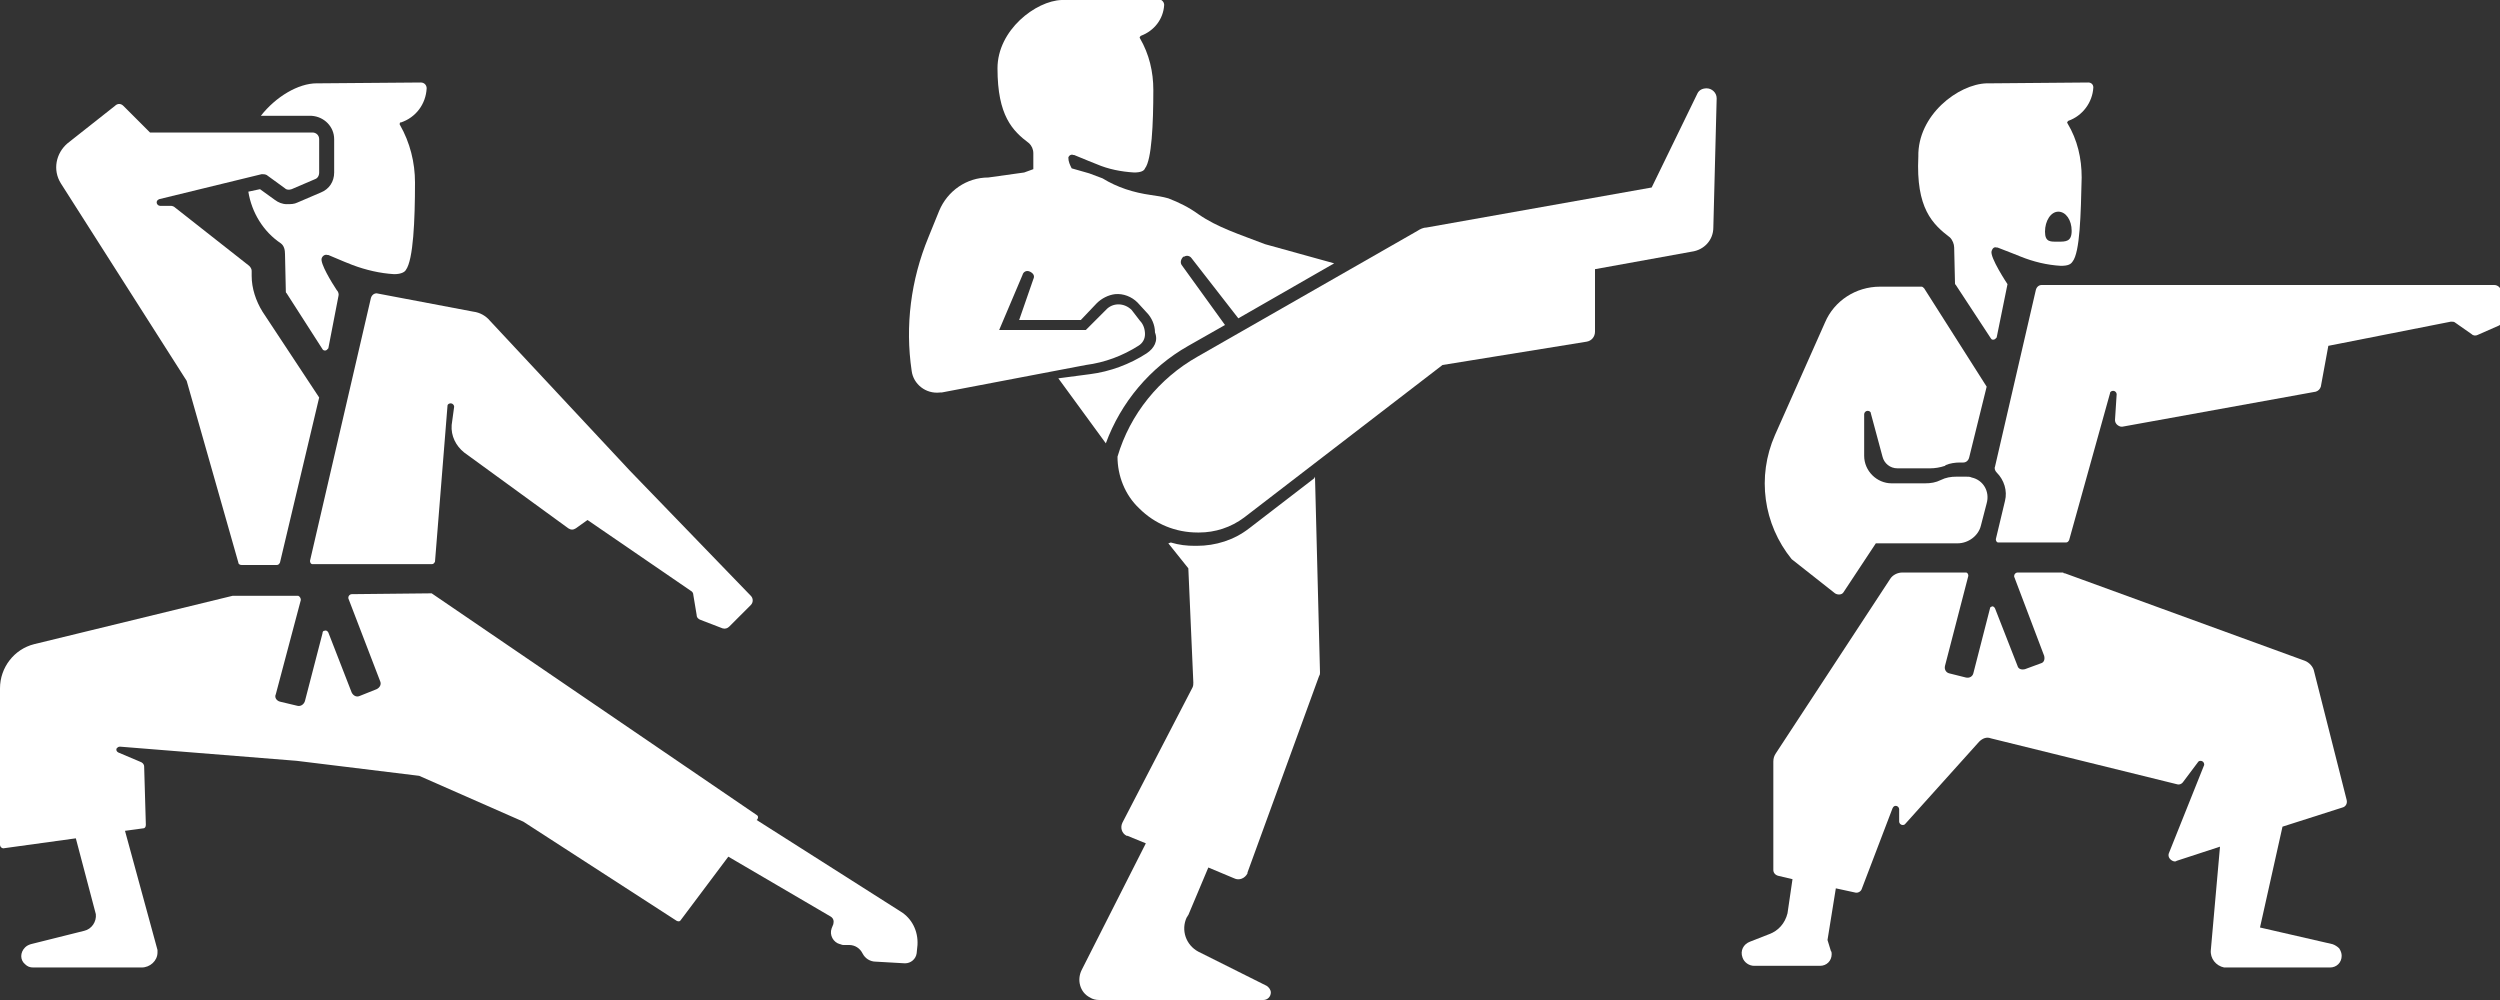
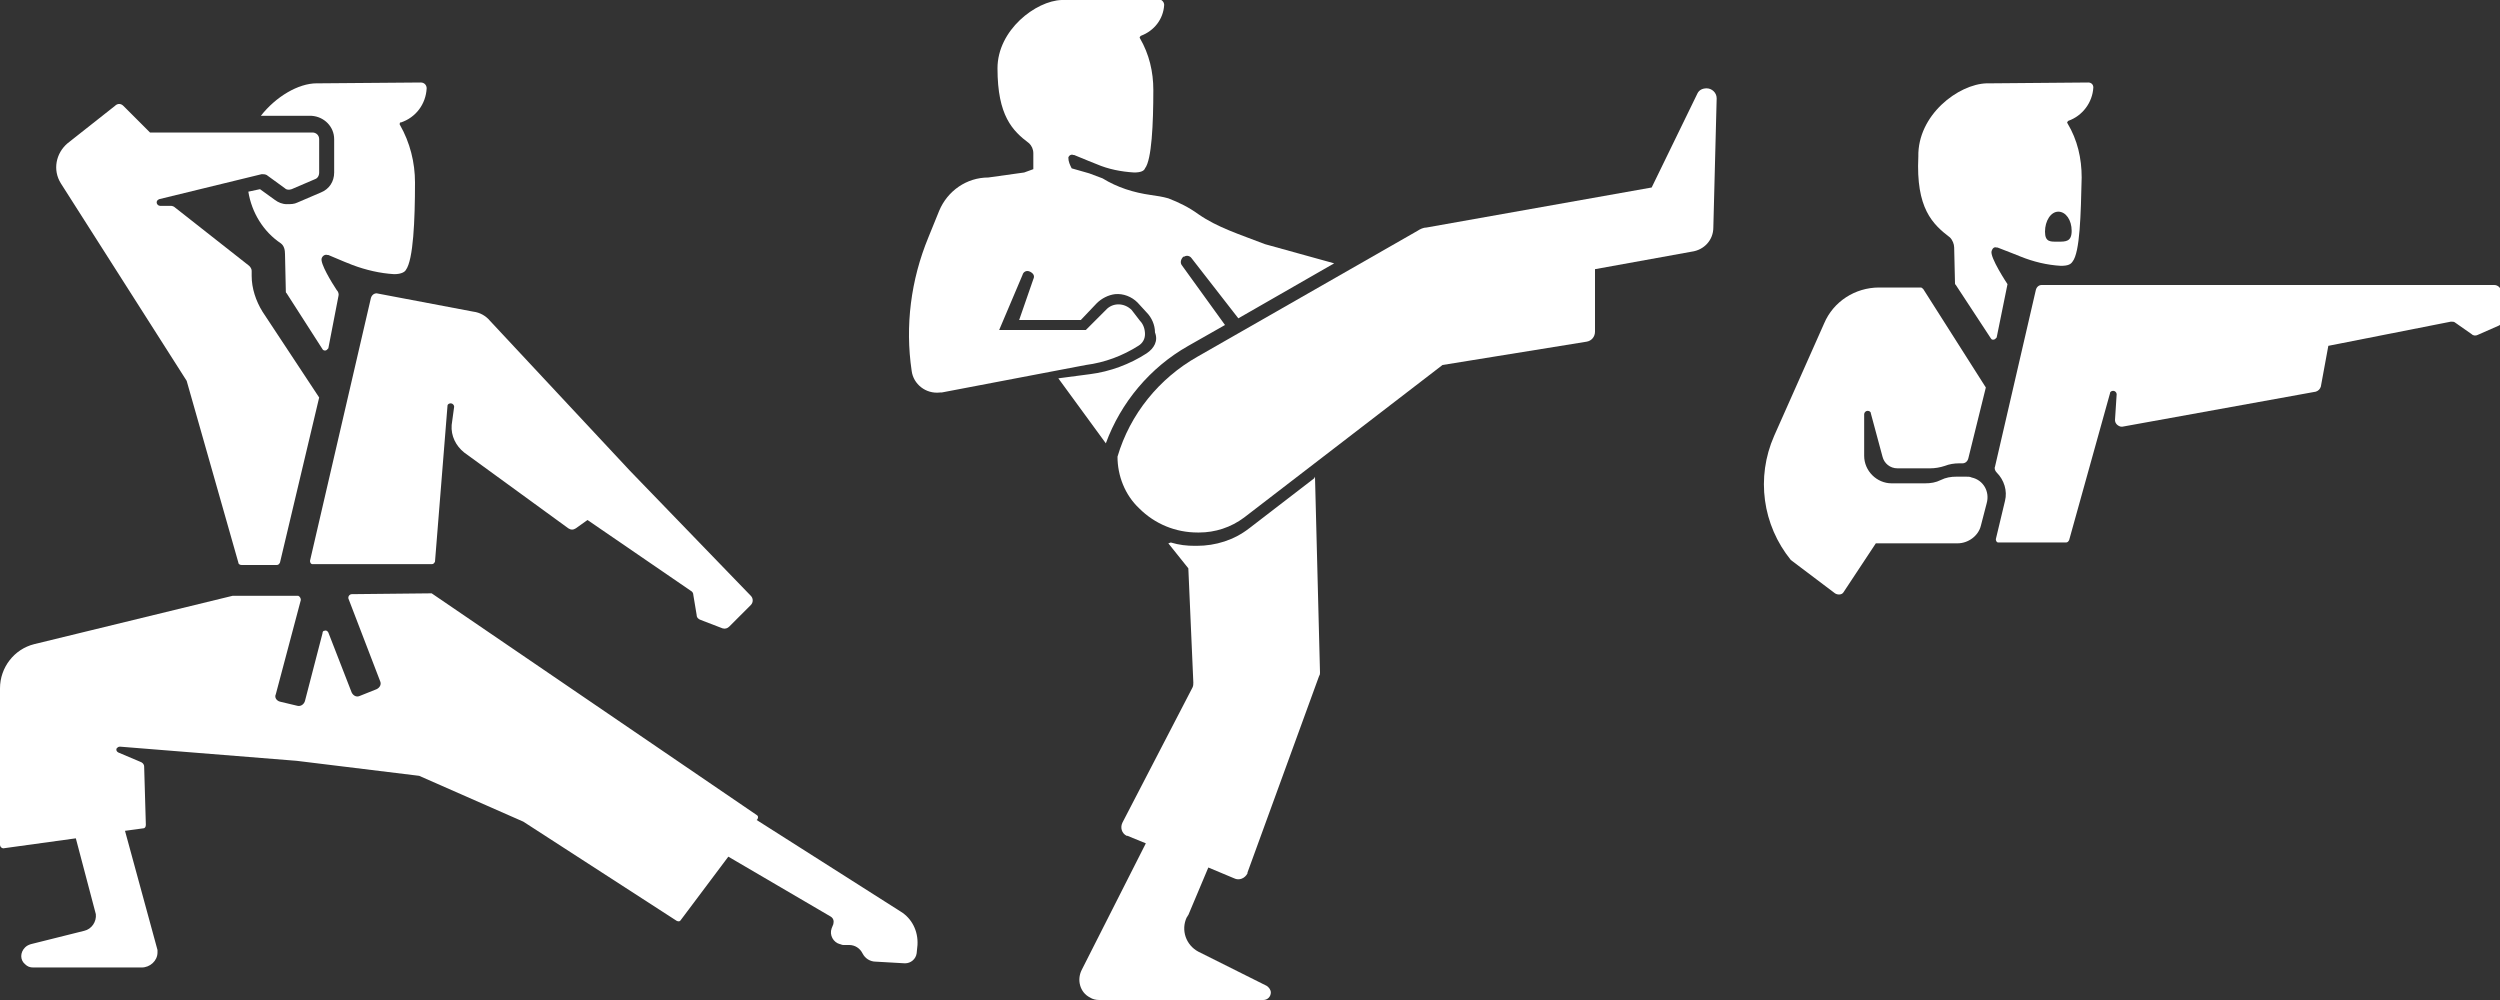
<svg xmlns="http://www.w3.org/2000/svg" enable-background="new 0 0 300 120" viewBox="0 0 300 120">
  <rect x="0" y="0" width="300" height="120" fill="#333333" stroke="none" />
  <g fill="#fff">
    <path d="m 299.3 34.2 h -54.3 c -.3 0 -.6 .2 -.7 .6 l -4.9 21.2 c -.1 .2 0 .5 .2 .7 .9 .9 1.3 2.2 1 3.4 l -1.1 4.6 c 0 .2 .1 .4 .3 .4 h .1 8 c .2 0 .3 -.1 .4 -.3 l 4.9 -17.6 c 0 -.2 .2 -.3 .4 -.3 s .4 .2 .4 .4 l -.2 3.1 c 0 .4 .3 .7 .7 .8 h .2 l 23.2 -4.2 c .3 -.1 .5 -.3 .6 -.6 l .9 -4.9 14.7 -2.9 c .2 0 .4 0 .5 .1 l 2 1.4 c .2 .2 .5 .2 .7 .1 l 2.5 -1.1 c .3 -.1 .4 -.4 .4 -.7 v -3.4 c -.1 -.4 -.4 -.8 -.9 -.8 z" />
-     <path d="m 277.7 80.6 c -.1 -.6 -.6 -1.1 -1.1 -1.3 l -28.8 -10.5 c -.1 0 -.2 0 -.2 -.1 h -5.5 c -.2 0 -.4 .2 -.4 .4 v .1 l 3.6 9.5 c .1 .4 0 .8 -.4 .9 l -1.9 .7 c -.4 .1 -.8 0 -.9 -.4 l -2.7 -6.9 c -.1 -.2 -.3 -.3 -.4 -.2 -.1 0 -.2 .1 -.2 .2 l -2 7.8 c -.1 .4 -.5 .6 -.9 .5 l -2 -.5 c -.4 -.1 -.6 -.5 -.5 -.9 l 2.8 -10.8 c 0 -.2 -.1 -.4 -.3 -.4 h -.1 -7.5 c -.6 0 -1.2 .3 -1.5 .8 l -13.7 20.9 c -.2 .3 -.3 .6 -.3 1 v 13 c 0 .3 .2 .6 .6 .7 l 1.7 .4 -.6 4.1 c -.3 1.2 -1.1 2.1 -2.2 2.5 l -2.3 .9 c -.8 .3 -1.2 1.1 -.9 1.9 .2 .6 .8 1 1.4 1 h 7.9 c .8 0 1.4 -.6 1.4 -1.4 0 -.1 0 -.3 -.1 -.4 l -.4 -1.3 1 -6.2 2.3 .5 c .3 .1 .7 -.1 .8 -.4 l 3.7 -9.7 c .1 -.2 .2 -.3 .4 -.3 s .4 .2 .4 .4 v 1.5 c 0 .2 .2 .4 .4 .4 .1 0 .2 0 .3 -.1 l 8.9 -9.9 c .4 -.4 .9 -.6 1.4 -.4 l 22.3 5.5 c .3 .1 .6 0 .8 -.3 l 1.8 -2.4 c .1 -.1 .2 -.1 .3 -.1 .2 0 .4 .2 .4 .4 v .1 l -4.2 10.5 c -.2 .4 0 .8 .4 1 .2 .1 .4 .1 .5 0 l 5.2 -1.7 -1.1 12.4 c -.1 1 .6 1.9 1.6 2.1 h .2 12.5 c .8 0 1.4 -.6 1.4 -1.4 0 -.3 -.1 -.6 -.3 -.9 -.2 -.2 -.5 -.4 -.8 -.5 l -8.7 -2 2.7 -12.1 7.2 -2.3 c .4 -.1 .6 -.5 .5 -.9 z" />
-     <path d="m 220.2 71.2 c .3 .2 .8 .2 1 -.1 l 3.9 -5.9 h 9.8 c 1.3 0 2.5 -.9 2.8 -2.1 l .7 -2.7 c .4 -1.4 -.4 -2.8 -1.8 -3.1 -.2 -.1 -.4 -.1 -.7 -.1 h -1.1 c -.7 0 -1.3 .1 -1.9 .4 s -1.2 .4 -1.9 .4 h -4 c -1.8 0 -3.3 -1.5 -3.3 -3.3 v -5 c 0 -.2 .2 -.4 .4 -.4 s .4 .1 .4 .3 l 1.4 5.2 c .2 .8 .9 1.4 1.8 1.4 h 3.9 c .6 0 1.2 -.1 1.8 -.3 l .1 -.1 c .5 -.2 1.1 -.3 1.7 -.3 h .4 c .3 0 .6 -.2 .7 -.6 l 2.1 -8.5 -7.5 -11.8 c -.1 -.1 -.2 -.2 -.3 -.2 h -5 c -2.9 0 -5.5 1.7 -6.6 4.3 l -6 13.5 c -2.2 5 -1.4 10.7 2 14.9 z" />
+     <path d="m 220.2 71.2 c .3 .2 .8 .2 1 -.1 l 3.9 -5.9 h 9.8 c 1.3 0 2.5 -.9 2.8 -2.1 l .7 -2.7 c .4 -1.4 -.4 -2.8 -1.8 -3.1 -.2 -.1 -.4 -.1 -.7 -.1 h -1.1 c -.7 0 -1.3 .1 -1.9 .4 s -1.2 .4 -1.9 .4 h -4 c -1.8 0 -3.3 -1.5 -3.3 -3.3 v -5 c 0 -.2 .2 -.4 .4 -.4 s .4 .1 .4 .3 l 1.4 5.2 c .2 .8 .9 1.4 1.8 1.4 h 3.9 c .6 0 1.2 -.1 1.8 -.3 c .5 -.2 1.1 -.3 1.7 -.3 h .4 c .3 0 .6 -.2 .7 -.6 l 2.1 -8.5 -7.5 -11.8 c -.1 -.1 -.2 -.2 -.3 -.2 h -5 c -2.9 0 -5.5 1.7 -6.6 4.3 l -6 13.5 c -2.2 5 -1.4 10.7 2 14.9 z" />
    <path d="m 234 28.5 c .3 .3 .5 .8 .5 1.2 l .1 4.3 c 0 .1 0 .1 .1 .2 l 4.2 6.4 c .1 .2 .3 .2 .5 .1 .1 -.1 .1 -.1 .2 -.2 l 1.3 -6.4 s -2.2 -3.3 -1.9 -4 c .1 -.3 .3 -.5 .6 -.4 h .1 l 1.8 .7 1 .4 c 1.5 .6 3.1 1 4.8 1.1 .9 0 1.2 -.2 1.4 -.5 .9 -1.1 1 -5.7 1.1 -10.1 0 -2.3 -.5 -4.5 -1.7 -6.5 -.1 -.1 0 -.2 .1 -.3 1.7 -.6 2.9 -2.2 3 -4 0 -.4 -.3 -.6 -.6 -.6 l -11.7 .1 h -.5 c -3.4 .1 -8.3 3.8 -8.2 8.8 -.3 6.2 1.7 8.1 3.8 9.7 z m 13 -3.1 c .9 0 1.6 1 1.6 2.3 s -.7 1.3 -1.6 1.3 -1.6 .1 -1.6 -1.2 .7 -2.4 1.6 -2.4 z" />
    <path d="m 44.5 35.8 l -7.3 31.5 c 0 .2 .1 .4 .3 .4 h .1 14.2 c .2 0 .3 -.1 .4 -.3 l 1.5 -18.7 c 0 -.2 .2 -.3 .4 -.3 s .4 .2 .4 .4 l -.3 2.2 c -.1 1.3 .5 2.5 1.5 3.3 l 12.5 9.1 c .3 .2 .6 .2 .9 0 l 1.4 -1 12.4 8.5 c .2 .1 .3 .3 .3 .5 l .4 2.4 c 0 .3 .2 .5 .5 .6 l 2.6 1 c .3 .1 .6 0 .8 -.2 l 2.6 -2.6 c .3 -.3 .3 -.8 0 -1.1 l -14.5 -15 -16.8 -18 c -.5 -.6 -1.2 -1 -2 -1.1 l -11.6 -2.2 c -.3 0 -.6 .2 -.7 .6 z" />
    <path d="m 108.1 109.4 l -17.3 -11 .1 -.1 c .1 -.2 .1 -.4 -.1 -.5 l -39 -26.6 c -.1 0 -9.6 .1 -9.6 .1 -.2 0 -.4 .2 -.4 .4 v .1 l 3.8 9.9 c .2 .4 0 .8 -.4 1 l -2 .8 c -.4 .2 -.8 0 -1 -.4 l -2.8 -7.2 c -.1 -.2 -.3 -.3 -.5 -.2 -.1 0 -.2 .1 -.2 .3 l -2.1 8.1 c -.1 .4 -.5 .7 -.9 .6 l -2.1 -.5 c -.4 -.1 -.7 -.5 -.5 -.9 l 3 -11.3 c 0 -.2 -.1 -.4 -.3 -.5 h -.1 -7.8 l -23.8 5.8 c -2.4 .6 -4.1 2.8 -4.1 5.3 v 18.8 c 0 .2 .2 .4 .4 .4 l 8.7 -1.2 2.4 9.1 c .1 .9 -.5 1.8 -1.4 2 l -6.4 1.6 c -.3 .1 -.5 .2 -.7 .4 -.6 .6 -.6 1.5 0 2 .3 .3 .6 .4 1 .4 h 13 c 1 0 1.9 -.8 1.9 -1.8 0 -.1 0 -.2 0 -.3 l -3.9 -14.3 2.2 -.3 c .2 0 .3 -.2 .3 -.4 0 0 0 0 0 -.1 l -.2 -6.9 c 0 -.3 -.2 -.5 -.5 -.6 l -2.6 -1.1 c -.2 -.1 -.3 -.3 -.2 -.5 .1 -.1 .2 -.2 .4 -.2 l 21.2 1.7 14.7 1.8 12.5 5.5 18.4 11.9 c .2 .1 .4 .1 .5 -.1 l 5.7 -7.6 12.3 7.2 c .3 .2 .4 .5 .3 .9 l -.2 .5 c -.3 .8 .2 1.7 1 1.9 .1 0 .2 .1 .4 .1 h .7 c .7 0 1.3 .4 1.6 1 s .9 1 1.6 1 l 3.5 .2 c .7 0 1.3 -.5 1.4 -1.2 l .1 -1 c .1 -1.7 -.7 -3.2 -2 -4 z" />
    <path d="m 40.1 16.7 v 4 c 0 1.1 -.6 2 -1.6 2.4 l -2.8 1.2 c -.4 .2 -.8 .2 -1.3 .2 s -1 -.2 -1.4 -.5 l -1.8 -1.3 -1.4 .3 c .4 2.5 1.8 4.8 3.9 6.2 .4 .3 .5 .8 .5 1.3 l .1 4.5 c 0 .1 0 .1 .1 .2 l 4.3 6.7 c .1 .2 .4 .2 .5 .1 l .2 -.2 1.2 -6.2 c .1 -.3 0 -.6 -.2 -.8 -.6 -.9 -2 -3.2 -1.8 -3.8 .1 -.3 .4 -.5 .7 -.4 h .1 l 1.9 .8 1 .4 c 1.6 .6 3.3 1 5 1.1 .9 0 1.3 -.3 1.4 -.5 .9 -1.2 1.1 -6 1.1 -10.5 0 -2.4 -.6 -4.8 -1.8 -6.9 -.1 -.1 0 -.2 0 -.3 h .1 c 1.8 -.6 3 -2.2 3.1 -4.1 0 -.4 -.3 -.7 -.7 -.7 l -12.2 .1 h -.3 c -2.2 0 -4.9 1.6 -6.7 3.9 h 6.1 c 1.5 .1 2.7 1.3 2.7 2.8 z" />
    <path d="m 22.4 45.7 l 6.2 21.8 c 0 .2 .2 .3 .4 .3 h 4.2 c .2 0 .3 -.1 .4 -.3 l 4.7 -19.8 -6.8 -10.3 c -.8 -1.3 -1.3 -2.8 -1.3 -4.3 0 -.2 0 -.4 0 -.6 s -.1 -.4 -.3 -.6 l -8.9 -7 c -.1 -.1 -.3 -.2 -.5 -.2 h -1.3 c -.2 0 -.4 -.2 -.4 -.4 s .1 -.3 .3 -.4 l 12.3 -3 c .2 0 .4 0 .6 .1 l 2.2 1.6 c .2 .2 .5 .2 .8 .1 l 2.8 -1.2 c .3 -.1 .5 -.4 .5 -.8 v -4 c 0 -.5 -.4 -.8 -.8 -.8 h -19.5 l -3.2 -3.2 c -.3 -.3 -.7 -.3 -1 0 l -5.7 4.5 c -1.4 1.2 -1.8 3.2 -.8 4.8 z" />
    <path d="m 203.7 11.2 l -5.5 11.3 -27 4.8 c -.4 0 -.8 .2 -1.1 .4 l -26.4 15.1 c -4.6 2.6 -8.1 6.9 -9.6 12 0 2.3 .9 4.6 2.6 6.2 1.9 1.9 4.4 2.9 7 2.9 h .2 c 1.9 0 3.8 -.6 5.4 -1.8 l 23.8 -18.3 17.3 -2.8 c .6 -.1 1 -.6 1 -1.2 v -7.5 l 11.6 -2.1 c 1.5 -.2 2.6 -1.4 2.6 -2.9 l .4 -15.5 c 0 -.7 -.6 -1.2 -1.2 -1.2 -.5 0 -.9 .2 -1.1 .6 z" />
    <path d="m 157.7 57.4 l -7.8 6 c -1.8 1.4 -4 2.1 -6.3 2.1 h -.2 c -1 0 -1.9 -.1 -2.9 -.4 l -.3 .1 2.4 3 .6 13.7 c 0 .2 0 .4 -.1 .6 l -8.4 16.2 c -.3 .6 -.1 1.3 .5 1.6 h .1 l 2.2 .9 -7.7 15.2 c -.6 1.2 -.2 2.7 1 3.3 .3 .2 .7 .3 1.1 .3 h 19.7 c .5 0 .9 -.4 .9 -.9 0 -.3 -.2 -.6 -.5 -.8 l -8.2 -4.1 c -1.5 -.8 -2.1 -2.6 -1.4 -4.1 .1 -.1 .1 -.2 .2 -.3 l 2.4 -5.7 3.1 1.3 c .6 .3 1.3 0 1.6 -.6 0 0 0 0 0 -.1 l 8.6 -23.6 c .1 -.1 .1 -.3 .1 -.4 l -.6 -23.5 z" />
    <path d="m 137.6 42.4 c -2 1.3 -4.4 2.2 -6.8 2.5 l -3.8 .5 5.7 7.8 c 1.8 -4.9 5.3 -9.1 9.9 -11.7 l 4.4 -2.5 -5.2 -7.2 c -.2 -.3 -.1 -.7 .2 -1 h .1 c .3 -.2 .7 -.1 .9 .2 l 5.6 7.2 11.5 -6.6 -8.3 -2.3 c -3.1 -1.2 -5.7 -2 -8 -3.6 -1.1 -.8 -2.3 -1.4 -3.6 -1.9 -.7 -.2 -1.4 -.3 -2.1 -.4 -2.1 -.3 -4 -.9 -5.8 -2 l -1.6 -.6 -2.1 -.6 c -.2 -.4 -.4 -.8 -.4 -1.3 .1 -.3 .4 -.4 .6 -.3 h .1 l 1.7 .7 1 .4 c 1.4 .6 2.9 .9 4.5 1 .8 0 1.2 -.2 1.3 -.5 .8 -1 1 -5.3 1 -9.4 0 -2.2 -.5 -4.3 -1.6 -6.2 -.1 -.1 0 -.2 .1 -.3 1.6 -.6 2.7 -2 2.8 -3.7 0 -.3 -.2 -.6 -.6 -.7 -.1 0 -.1 0 -.2 0 l -11 .1 h -.5 c -3.1 .1 -7.7 3.6 -7.7 8.2 0 5.7 1.8 7.5 3.8 9 .3 .3 .5 .7 .5 1.2 v 1.9 l -1.1 .4 -4.3 .6 c -2.6 0 -4.9 1.6 -5.9 4 l -1.3 3.2 c -2.1 5.1 -2.8 10.6 -2 16 .2 1.6 1.7 2.8 3.4 2.6 h .2 l 17.3 -3.3 c 2.3 -.3 4.4 -1.1 6.3 -2.3 .5 -.3 .8 -.8 .8 -1.4 s -.2 -1.2 -.6 -1.6 l -1 -1.3 c -.9 -.9 -2.3 -.9 -3.1 0 l -2.4 2.4 h -10.4 l 2.8 -6.6 c .1 -.4 .5 -.6 .9 -.4 s .6 .5 .4 .9 l -1.7 4.9 h 7.4 l 1.9 -2 c .6 -.6 1.4 -1 2.2 -1.1 1 -.1 2 .3 2.7 1 l 1.1 1.2 c .6 .6 1 1.5 1 2.4 .4 1 -.1 1.9 -1 2.5 z" />
  </g>
</svg>